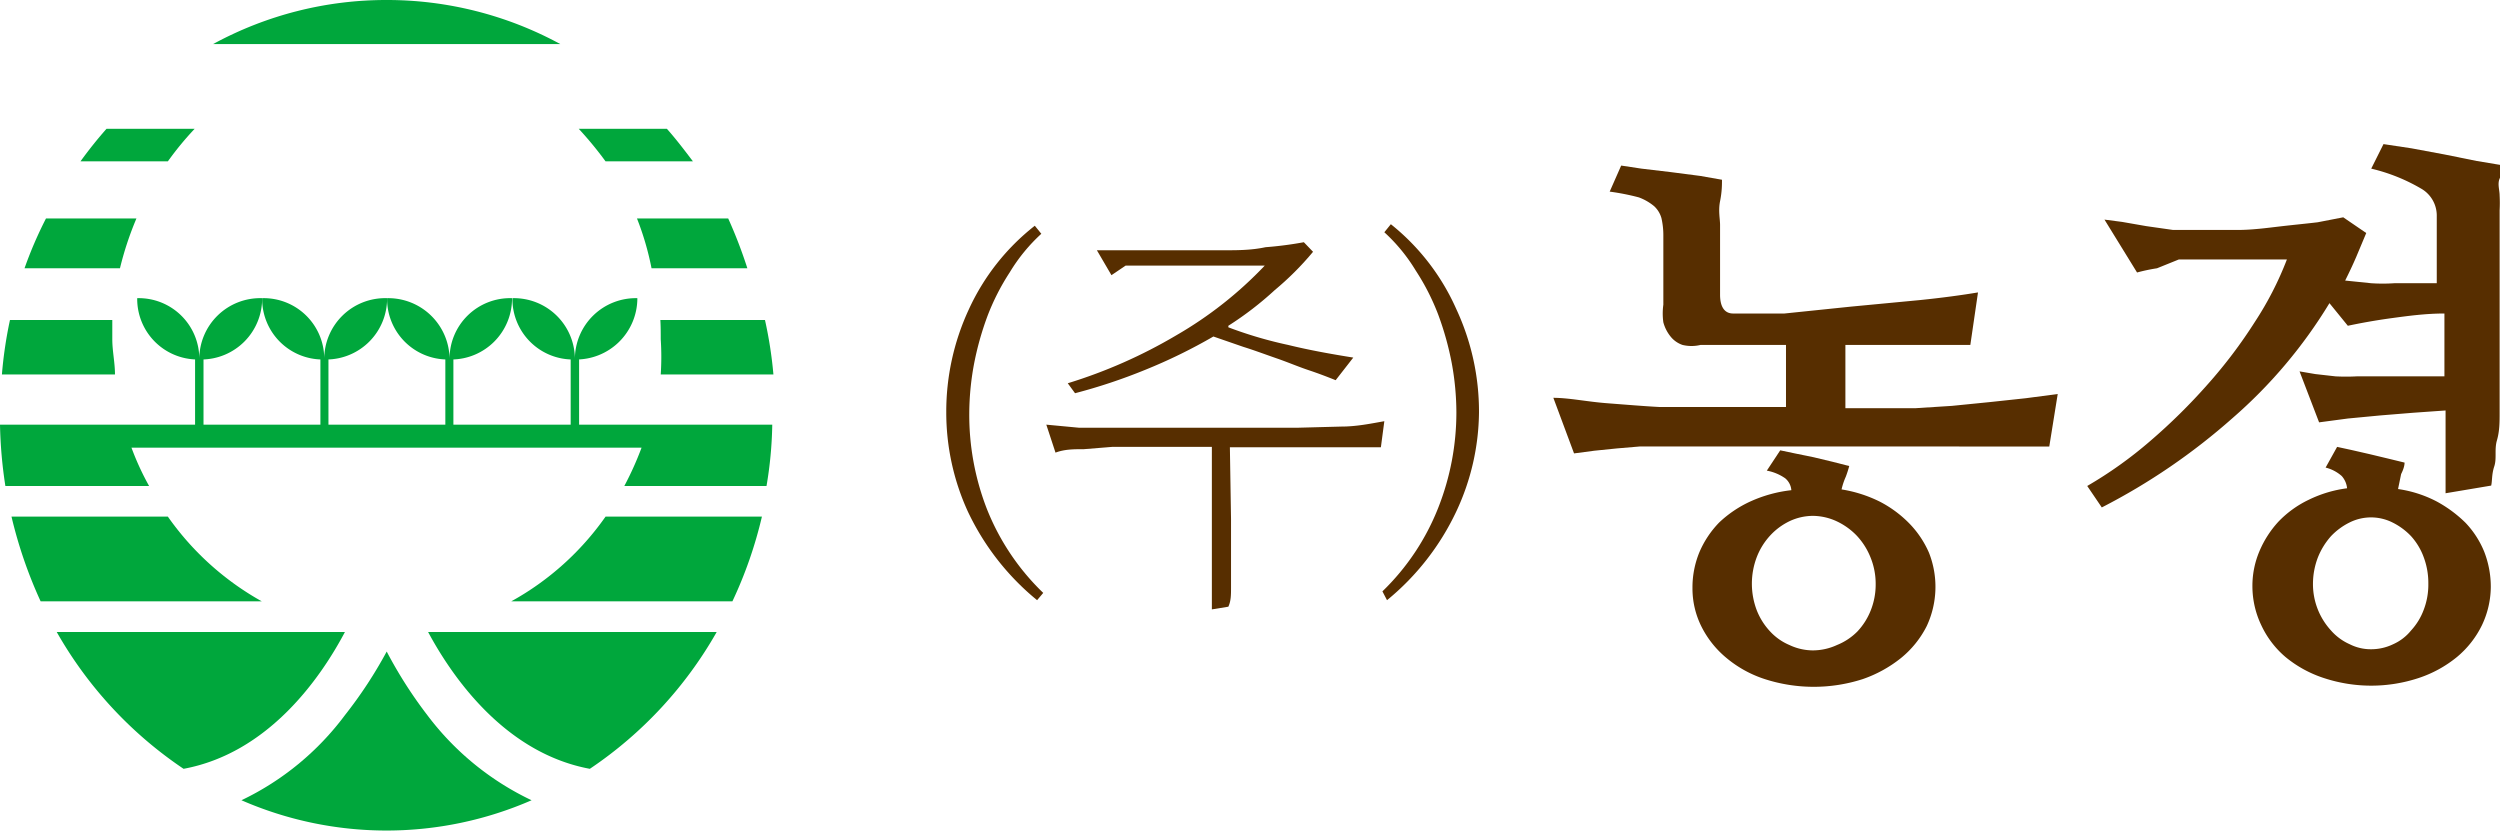
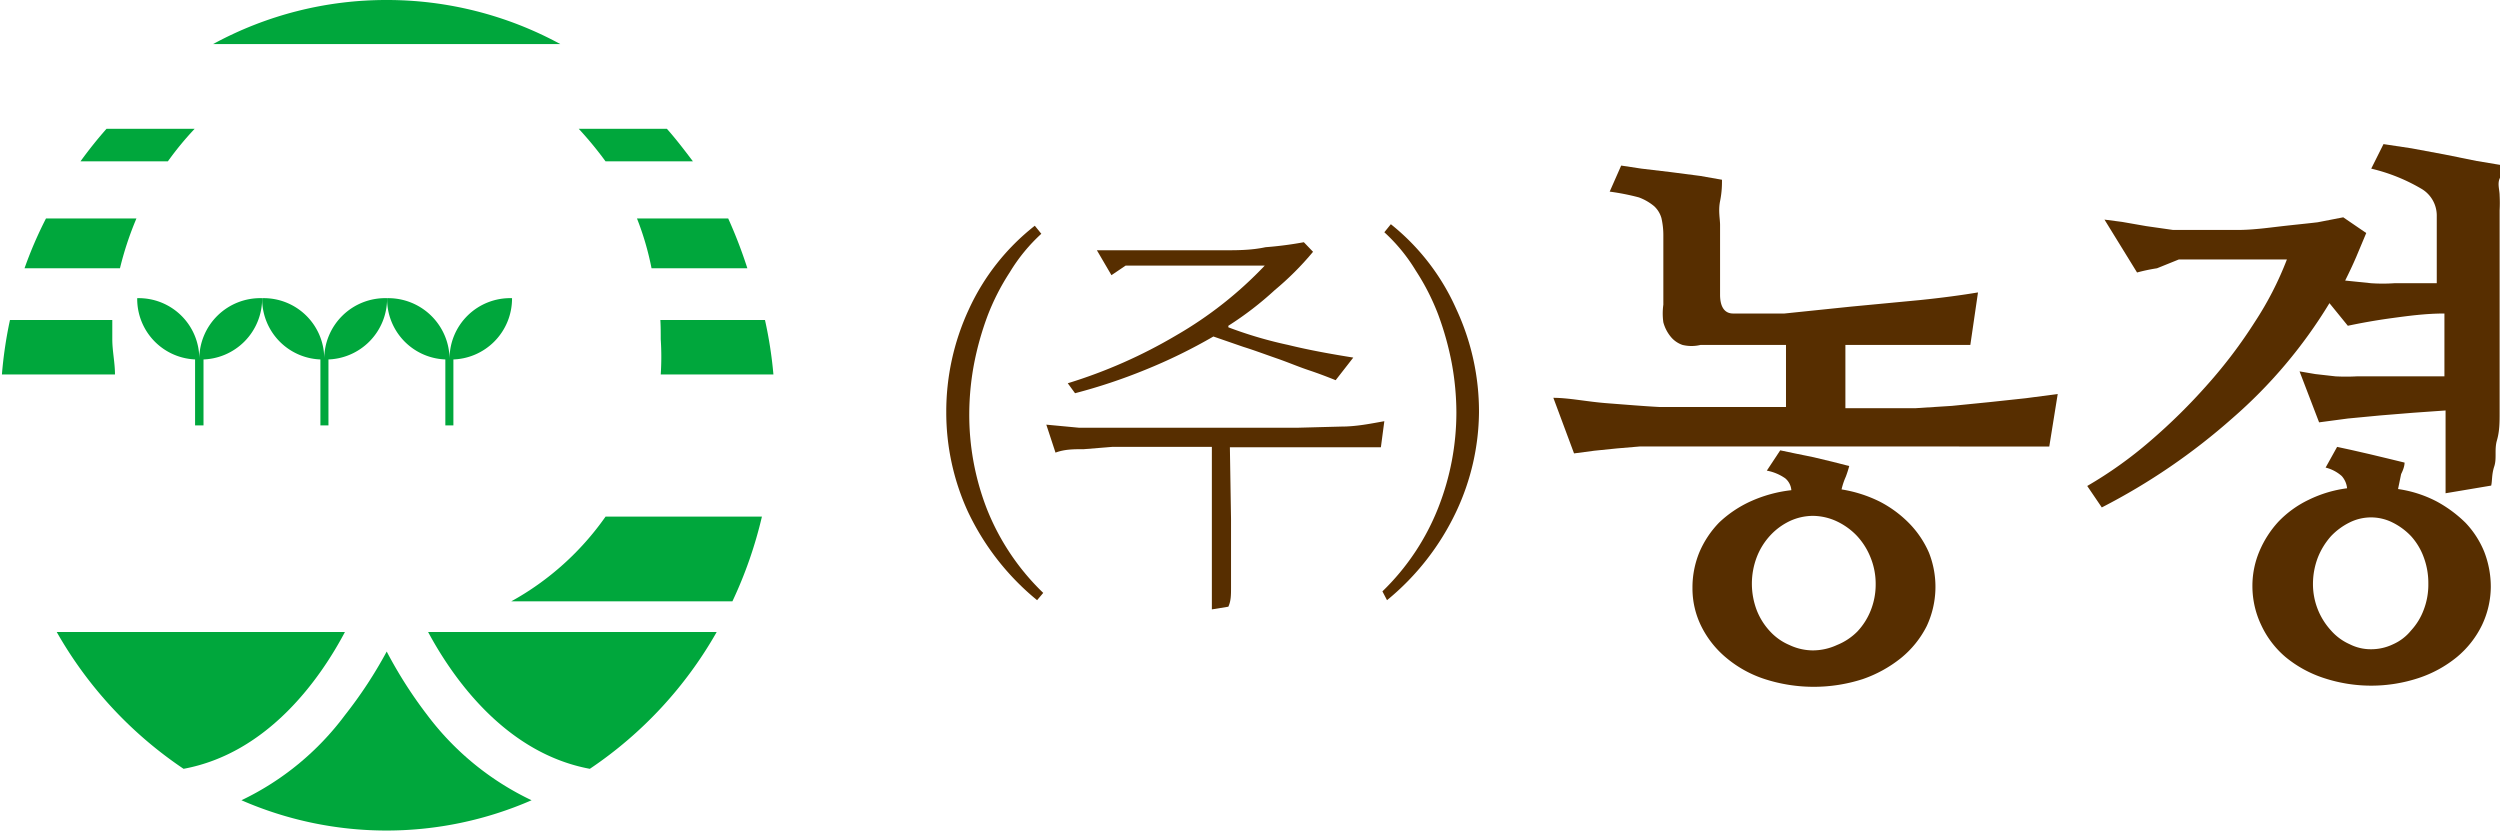
<svg xmlns="http://www.w3.org/2000/svg" id="레이어_1" data-name="레이어 1" viewBox="0 0 65.23 21.67">
  <defs>
    <style>.cls-1{fill:#572e00;}.cls-2{fill:#00a73c;}</style>
  </defs>
  <path class="cls-1" d="M27.06,15.66a6.65,6.65,0,0,1-1.81-2.32,6.21,6.21,0,0,1-.56-2.58,6.33,6.33,0,0,1,.59-2.69A5.88,5.88,0,0,1,27,5.89l.17.21a4.52,4.52,0,0,0-.82,1,6,6,0,0,0-.59,1.16,7.84,7.84,0,0,0-.35,1.26,7.18,7.18,0,0,0-.12,1.28,6.78,6.78,0,0,0,.46,2.48,6.22,6.22,0,0,0,1.47,2.19Z" />
  <path class="cls-1" d="M32.12,13.54c0,.19,0,.38,0,.59s0,.41,0,.61,0,.4,0,.59,0,.35-.07.5l-.43.07c0-.13,0-.27,0-.44s0-.34,0-.52,0-.36,0-.54V11.66l-.81,0-.74,0c-.23,0-.43,0-.62,0l-.43,0-.74.06c-.26,0-.5,0-.74.09l-.24-.73.85.08.86,0h1.47l1,0,.94,0,.83,0,.62,0L35,11.13c.4,0,.78-.08,1.12-.14l-.09.68q-.39,0-1,0l-1.22,0h-.72c-.3,0-.61,0-1,0Zm-.07-5A10.76,10.76,0,0,0,33.61,9c.57.14,1.14.24,1.7.33l-.46.59c-.2-.08-.43-.17-.7-.26s-.55-.21-.84-.31-.58-.21-.87-.3l-.78-.27a14,14,0,0,1-1.78.87,14.54,14.54,0,0,1-1.83.61L27.86,10a13.09,13.09,0,0,0,2.83-1.25A10.22,10.22,0,0,0,33,6.93h-.64l-.7,0-.69,0-.58,0h-.27l-.36,0-.39,0L29,7.18l-.38-.65.29,0,.34,0,.37,0h1.22c.35,0,.71,0,1.08,0s.73,0,1.1-.08a9.53,9.53,0,0,0,1-.13l.24.25a7.7,7.7,0,0,1-1,1A8.56,8.56,0,0,1,32.05,8.5Z" />
  <path class="cls-1" d="M36.07,15.43a6.19,6.19,0,0,0,1.46-2.19A6.78,6.78,0,0,0,38,10.76a7.18,7.18,0,0,0-.12-1.28,7.84,7.84,0,0,0-.35-1.26,6,6,0,0,0-.59-1.16,4.52,4.52,0,0,0-.82-1l.17-.21A5.88,5.88,0,0,1,38,8.07a6.33,6.33,0,0,1,.59,2.69A6.21,6.21,0,0,1,38,13.34a6.65,6.65,0,0,1-1.81,2.32Z" />
  <path class="cls-1" d="M48.15,10.65l1.07,0,.77,0,.94-.06,1-.1.93-.1.83-.11-.22,1.37-.64,0-.81,0-.9,0H49.23l-1.25,0-1.39,0-1.35,0-1.15,0-.77,0-.54,0-.59.05-.59.06-.53.07-.54-1.45c.41,0,.87.1,1.39.14s1,.08,1.39.1H46.6V9q-.66,0-1.23,0c-.38,0-.71,0-1,0a1,1,0,0,1-.47,0,.68.68,0,0,1-.32-.23,1,1,0,0,1-.18-.36,1.66,1.66,0,0,1,0-.46V6.15a2,2,0,0,0-.05-.46.67.67,0,0,0-.19-.31,1.36,1.36,0,0,0-.4-.23A6.12,6.12,0,0,0,42,5l.3-.68.53.08.76.09.77.1.57.1c0,.13,0,.31-.05.56s0,.46,0,.62V7.69c0,.32.12.49.34.49s.78,0,1.34,0L48.3,8l1.79-.17c.59-.06,1.1-.13,1.52-.2L51.41,9,49.85,9h-1.7Zm-.1,2.12a3.45,3.45,0,0,1,1,.32,3,3,0,0,1,.77.57,2.54,2.54,0,0,1,.51.76,2.42,2.42,0,0,1-.06,1.92,2.56,2.56,0,0,1-.67.83,3.33,3.33,0,0,1-1,.55,4.16,4.16,0,0,1-2.55,0,3,3,0,0,1-1-.55,2.53,2.53,0,0,1-.66-.83,2.22,2.22,0,0,1-.23-1,2.41,2.41,0,0,1,.18-.93,2.54,2.54,0,0,1,.52-.78,3,3,0,0,1,.82-.55,3.52,3.52,0,0,1,1.06-.29.45.45,0,0,0-.16-.31,1.23,1.23,0,0,0-.48-.2l.35-.53.38.08.49.1.5.12.43.11a2.9,2.9,0,0,1-.09.28A1.72,1.72,0,0,0,48.05,12.77Zm.89,2.46a1.82,1.82,0,0,0-.14-.7,1.8,1.8,0,0,0-.36-.56,1.76,1.76,0,0,0-.52-.37,1.5,1.5,0,0,0-.61-.14,1.44,1.44,0,0,0-.62.14,1.67,1.67,0,0,0-.5.37,1.77,1.77,0,0,0-.35.56,1.95,1.95,0,0,0,0,1.4,1.73,1.73,0,0,0,.35.55,1.46,1.46,0,0,0,.5.35,1.44,1.44,0,0,0,.62.14,1.51,1.51,0,0,0,.62-.14,1.58,1.58,0,0,0,.53-.35,1.73,1.73,0,0,0,.35-.55A1.82,1.82,0,0,0,48.94,15.23Z" />
  <path class="cls-1" d="M60.78,7.91a12.67,12.67,0,0,1-2.53,3,16.45,16.45,0,0,1-3.41,2.33l-.38-.56a10.79,10.79,0,0,0,1.64-1.17,15.17,15.17,0,0,0,1.51-1.49,12.66,12.66,0,0,0,1.23-1.63,8.59,8.59,0,0,0,.83-1.62c-.4,0-.78,0-1.13,0l-.8,0-.37,0-.52,0L56.28,7a4.66,4.66,0,0,0-.52.11l-.85-1.38.46.06L56,5.9,56.7,6l.57,0c.36,0,.73,0,1.11,0s.75-.05,1.09-.09.66-.07,1-.11l.67-.13.6.41-.26.62c-.09.21-.19.42-.29.62l.68.07a4.44,4.44,0,0,0,.6,0l.53,0,.58,0V5.61a.81.81,0,0,0-.41-.69,4.71,4.71,0,0,0-1.3-.52l.32-.64.73.11.86.16.84.17.66.11c0,.09,0,.21-.06.35s0,.3,0,.44a3.63,3.63,0,0,1,0,.39c0,.11,0,.17,0,.18v4.47c0,.18,0,.39,0,.63s0,.48-.07.72,0,.47-.07.68-.05.38-.08.5l-1.19.2c0-.1,0-.24,0-.41s0-.33,0-.51l0-.54v-.7l-.85.06-.86.07-.84.08-.75.1-.51-1.33.41.07.53.06a5.28,5.28,0,0,0,.55,0l.48,0,.81,0c.34,0,.68,0,1,0V8.18c-.48,0-.93.06-1.37.12s-.82.13-1.15.2Zm1.79,4.85a3.14,3.14,0,0,1,1,.32,3.32,3.32,0,0,1,.76.56,2.42,2.42,0,0,1,.49.76,2.53,2.53,0,0,1,.17.91,2.36,2.36,0,0,1-.23,1,2.5,2.5,0,0,1-.65.83,3.12,3.12,0,0,1-1,.55,3.94,3.94,0,0,1-2.48,0,3.06,3.06,0,0,1-1-.55,2.44,2.44,0,0,1-.63-.83,2.36,2.36,0,0,1-.23-1,2.32,2.32,0,0,1,.18-.92,2.67,2.67,0,0,1,.5-.78,2.71,2.71,0,0,1,.79-.57,3.21,3.21,0,0,1,1-.3.56.56,0,0,0-.14-.32,1,1,0,0,0-.42-.22l.3-.54.37.08.48.11.5.12.41.1q0,.12-.09.3Zm.79,2.47a1.92,1.92,0,0,0-.12-.69,1.68,1.68,0,0,0-.33-.55,1.72,1.72,0,0,0-.49-.36,1.25,1.25,0,0,0-1.11,0,1.72,1.72,0,0,0-.49.36,1.89,1.89,0,0,0-.34.55,1.93,1.93,0,0,0-.13.69,1.79,1.79,0,0,0,.47,1.22,1.41,1.41,0,0,0,.49.36,1.21,1.21,0,0,0,.56.13,1.31,1.31,0,0,0,.57-.13,1.26,1.26,0,0,0,.47-.36,1.63,1.63,0,0,0,.33-.54A1.83,1.83,0,0,0,63.36,15.23Z" />
-   <path class="cls-2" d="M16.63,7.78A1.59,1.59,0,0,0,15,9.38h0a1.59,1.59,0,0,0-1.63-1.6,1.58,1.58,0,0,0,1.58,1.6h-.06V11.1h.22V9.38H15A1.6,1.6,0,0,0,16.63,7.78Z" />
  <path class="cls-2" d="M13.36,7.78a1.58,1.58,0,0,0-1.63,1.6h0a1.6,1.6,0,0,0-1.63-1.6,1.58,1.58,0,0,0,1.57,1.6h-.05V11.1h.21V9.38h-.05A1.59,1.59,0,0,0,13.36,7.78Z" />
  <path class="cls-2" d="M10.1,7.78a1.59,1.59,0,0,0-1.64,1.6h0a1.58,1.58,0,0,0-1.62-1.6,1.58,1.58,0,0,0,1.57,1.6H8.36V11.1h.21V9.38H8.52A1.59,1.59,0,0,0,10.1,7.78Z" />
  <path class="cls-2" d="M6.84,7.78A1.59,1.59,0,0,0,5.2,9.38h0a1.58,1.58,0,0,0-1.62-1.6,1.58,1.58,0,0,0,1.57,1.6H5.09V11.1h.22V9.38H5.25A1.59,1.59,0,0,0,6.84,7.78Z" />
  <path class="cls-2" d="M2.93,8.85c0-.17,0-.33,0-.5H.26A11,11,0,0,0,.05,9.77H3C3,9.46,2.93,9.16,2.93,8.85Z" />
  <path class="cls-2" d="M17.24,8.85a7.09,7.09,0,0,1,0,.92h2.94a11,11,0,0,0-.22-1.42H17.23C17.24,8.52,17.24,8.68,17.24,8.85Z" />
  <path class="cls-2" d="M3.56,5.7H1.2A10.52,10.52,0,0,0,.64,7H3.13A8.38,8.38,0,0,1,3.56,5.7Z" />
  <path class="cls-2" d="M17,7h2.5A12.2,12.2,0,0,0,19,5.7H16.62A7.46,7.46,0,0,1,17,7Z" />
  <path class="cls-2" d="M5.08,3.36H2.78c-.24.27-.47.56-.68.85H4.38A8.1,8.1,0,0,1,5.08,3.36Z" />
  <path class="cls-2" d="M18.08,4.21c-.22-.29-.44-.58-.68-.85H15.1a9.58,9.58,0,0,1,.7.85Z" />
-   <path class="cls-2" d="M4.38,13.48H.3a11.76,11.76,0,0,0,.76,2.21H6.83A7.39,7.39,0,0,1,4.38,13.48Z" />
  <path class="cls-2" d="M13.34,15.69h5.77a11.12,11.12,0,0,0,.77-2.21H15.8A7.33,7.33,0,0,1,13.34,15.69Z" />
  <path class="cls-2" d="M15.39,20.06a10.6,10.6,0,0,0,3.31-3.57H11.17C11.82,17.7,13.19,19.65,15.39,20.06Z" />
  <path class="cls-2" d="M11.15,18.66A11.45,11.45,0,0,1,10.09,17,11.45,11.45,0,0,1,9,18.66,7.28,7.28,0,0,1,6.3,20.88a9.46,9.46,0,0,0,7.57,0A7.33,7.33,0,0,1,11.15,18.66Z" />
-   <path class="cls-2" d="M17.29,11.08H0a11.9,11.9,0,0,0,.14,1.6H3.89a7.1,7.1,0,0,1-.46-1H16.74a8.37,8.37,0,0,1-.45,1H20a10.45,10.45,0,0,0,.15-1.6Z" />
  <path class="cls-2" d="M9,16.49H1.48a10.6,10.6,0,0,0,3.31,3.57C7,19.65,8.36,17.7,9,16.49Z" />
  <path class="cls-2" d="M10.09,0A9.44,9.44,0,0,0,5.56,1.15h9.06A9.47,9.47,0,0,0,10.09,0Z" />
</svg>